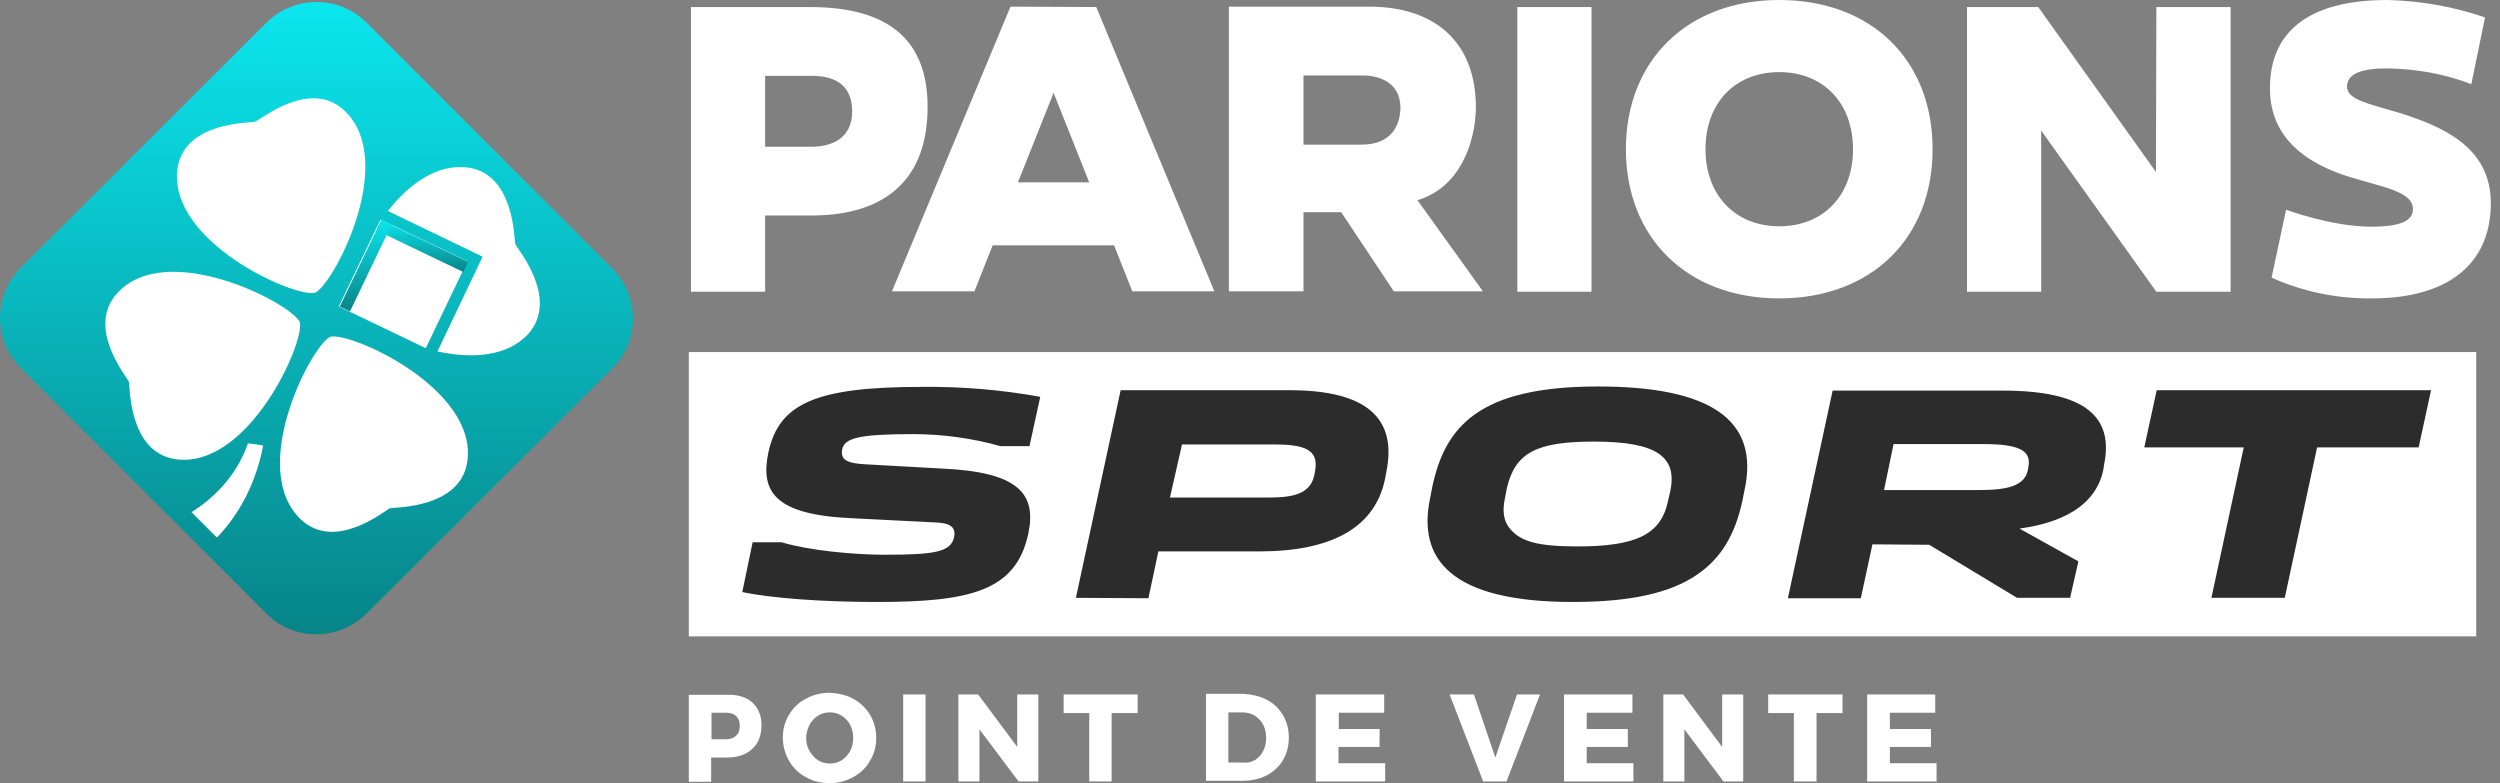
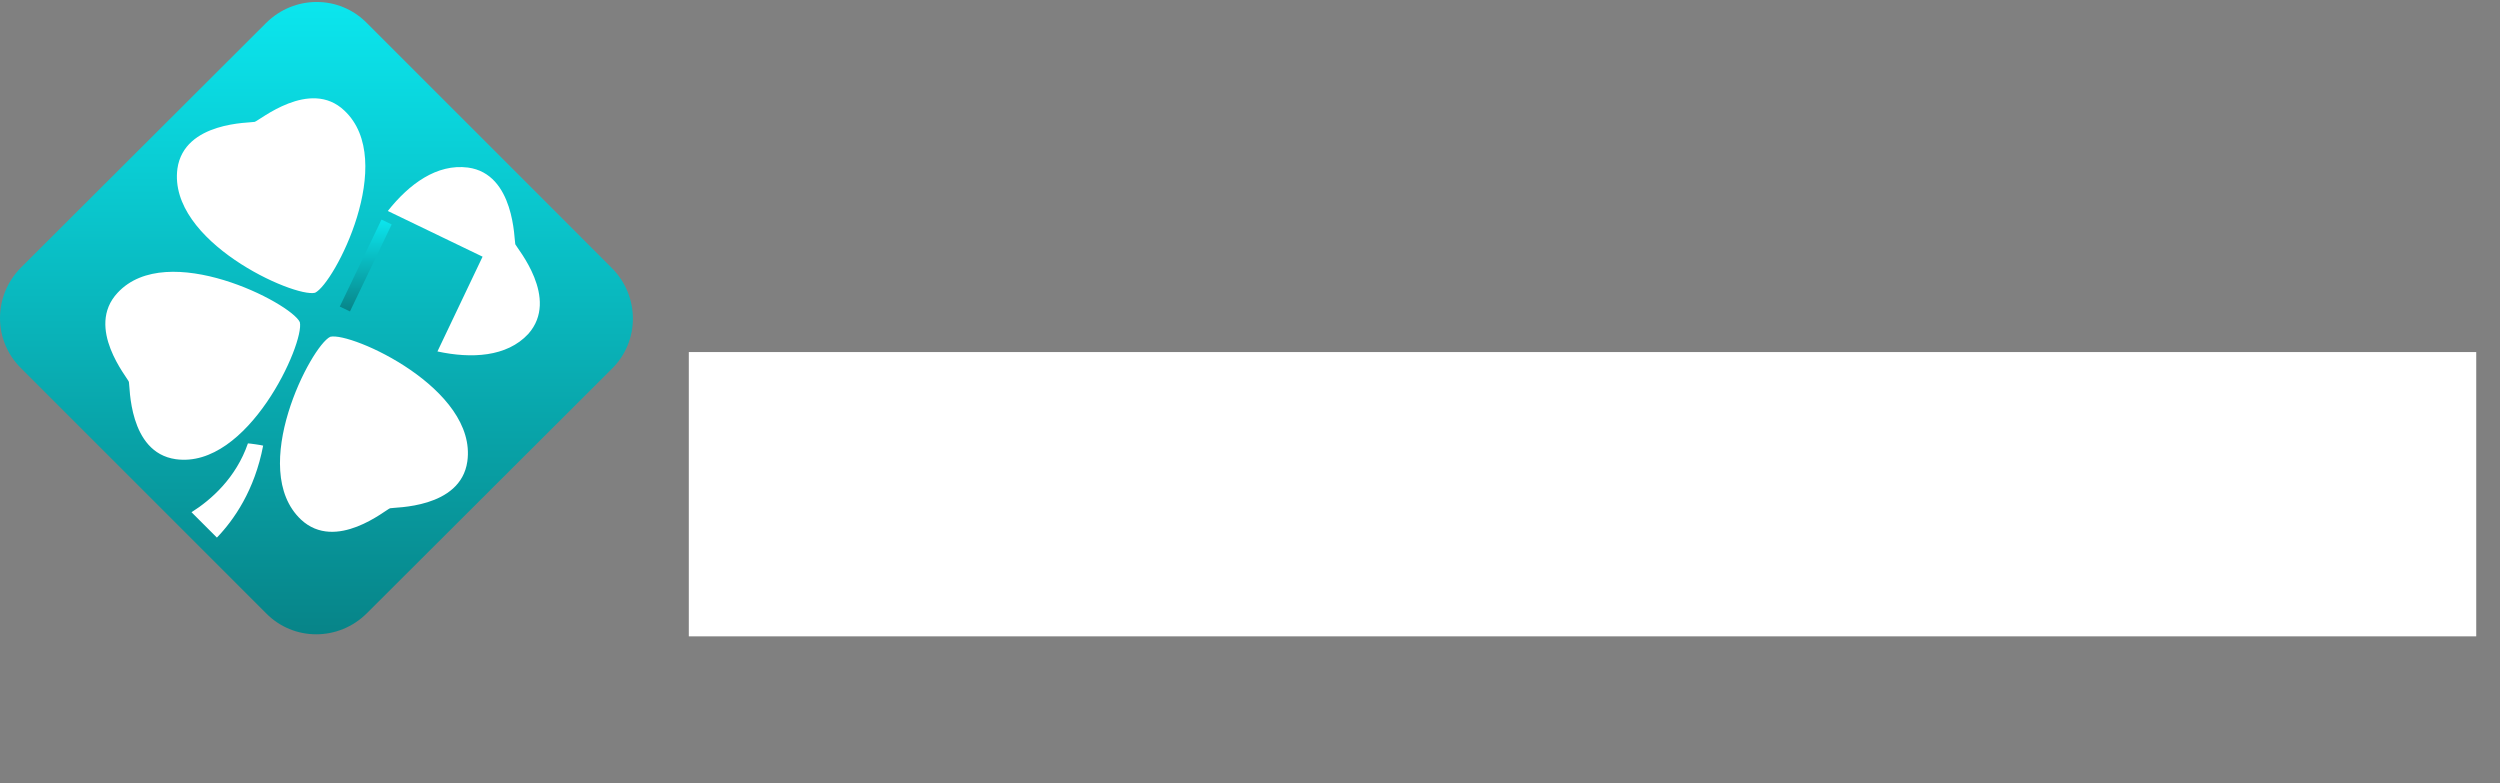
<svg xmlns="http://www.w3.org/2000/svg" width="166" height="52" viewBox="0 0 166 52" fill="none">
  <rect x="0" y="0" width="166" height="52" fill="#808080" stroke="none" />
-   <path d="M49.95 46.641C50.343 46.994 50.562 47.501 50.562 48.14C50.562 48.824 50.365 49.353 49.95 49.728C49.557 50.103 48.99 50.301 48.248 50.301H47.221V51.911H45.737V46.134H48.248C48.99 46.112 49.558 46.288 49.95 46.641ZM48.881 48.846C49.055 48.692 49.121 48.471 49.121 48.184C49.121 47.898 49.034 47.699 48.881 47.545C48.706 47.391 48.488 47.324 48.182 47.324H47.244V49.089H48.182C48.488 49.089 48.728 49.001 48.881 48.846ZM56.653 46.398C57.133 46.663 57.504 47.016 57.766 47.457C58.04 47.916 58.184 48.442 58.181 48.978C58.181 49.551 58.05 50.059 57.766 50.522C57.504 50.985 57.133 51.338 56.653 51.602C56.171 51.867 55.63 52.004 55.081 51.999C54.491 51.999 53.968 51.867 53.509 51.602C53.029 51.338 52.657 50.985 52.395 50.522C52.134 50.059 51.981 49.551 51.981 48.978C51.981 48.427 52.112 47.92 52.395 47.457C52.657 47.016 53.029 46.641 53.509 46.398C53.991 46.133 54.532 45.996 55.081 46.001C55.67 46.023 56.195 46.155 56.653 46.398ZM54.317 47.523C54.077 47.677 53.88 47.876 53.749 48.14C53.618 48.405 53.531 48.691 53.531 49C53.531 49.309 53.596 49.617 53.749 49.86C53.902 50.125 54.077 50.323 54.317 50.478C54.557 50.632 54.819 50.698 55.102 50.698C55.386 50.698 55.648 50.632 55.889 50.478C56.129 50.323 56.304 50.125 56.456 49.86C56.587 49.596 56.652 49.309 56.652 49C56.652 48.691 56.587 48.405 56.456 48.14C56.325 47.876 56.129 47.677 55.889 47.523C55.648 47.369 55.386 47.302 55.102 47.302C54.819 47.302 54.557 47.368 54.317 47.523ZM59.971 46.111H61.456V51.889H59.971V46.111ZM67.546 46.111H68.944V51.889H67.633L65.036 48.427V51.889H63.638V46.111H64.949L67.546 49.596V46.111ZM70.625 46.111H75.537V47.347H73.812V51.889H72.327V47.347H70.625V46.111ZM84.116 46.464C84.561 46.693 84.932 47.045 85.186 47.479C85.448 47.92 85.579 48.427 85.579 48.978C85.579 49.529 85.448 50.036 85.186 50.478C84.924 50.919 84.553 51.249 84.095 51.492C83.614 51.734 83.091 51.845 82.479 51.845H80.078V46.068H82.544C83.134 46.111 83.658 46.221 84.116 46.464ZM83.353 50.456C83.571 50.323 83.745 50.125 83.876 49.86C84.007 49.617 84.073 49.309 84.073 49C84.073 48.669 84.007 48.383 83.877 48.118C83.745 47.876 83.549 47.677 83.33 47.523C83.091 47.391 82.828 47.302 82.523 47.302H81.562V50.632H82.566C82.872 50.676 83.112 50.588 83.353 50.456ZM87.391 46.111H91.91V47.324H88.897V48.405H91.605V49.596H88.876V50.676H91.975V51.889H87.37V46.111L87.391 46.111ZM96.255 46.111H97.87L99.289 50.301L100.73 46.111H102.258L100.032 51.889H98.482L96.254 46.111L96.255 46.111ZM103.873 46.111H108.393V47.324H105.358V48.405H108.087V49.596H105.358V50.676H108.458V51.889H103.852V46.111H103.874L103.873 46.111ZM114.353 46.111H115.75V51.889H114.44L111.842 48.427V51.889H110.445V46.111H111.755L114.353 49.596V46.111ZM117.431 46.111H122.343V47.347H120.618V51.889H119.112V47.347H117.409V46.111H117.431H117.431ZM124.002 46.111H128.499V47.324H125.487V48.405H128.216V49.596H125.487V50.676H128.587V51.889H123.98V46.111L124.002 46.111Z" fill="white" />
  <path d="M164.422 42.254H45.737V23.377H164.422V42.254Z" fill="white" />
-   <path d="M104.433 39.971C96.343 39.971 94.086 37.136 94.968 33.036L95.105 32.321C95.957 28.331 98.187 25.662 106.112 25.662C113.459 25.662 116.899 27.808 115.826 32.596L115.688 33.284C115.193 35.568 114.23 37.108 112.689 38.154C110.9 39.393 108.203 39.971 104.433 39.971ZM105.837 29.321C102.012 29.321 100.608 30.064 100.058 32.404L99.921 33.119C99.755 33.917 99.838 34.55 100.196 35.018C100.884 35.953 102.094 36.283 104.736 36.283C108.698 36.283 110.322 35.458 110.763 33.229L110.9 32.651C111.395 30.34 110.047 29.321 105.837 29.321ZM58.176 39.971C54.653 39.971 51.214 39.723 49.287 39.311L49.975 36.008H51.901C53.745 36.559 56.717 36.834 58.726 36.834C62.001 36.834 63.129 36.669 63.349 35.678C63.486 35.018 63.129 34.715 62.055 34.687L56.607 34.412C51.434 34.192 50.471 32.651 51.021 30.037C51.736 26.762 54.213 25.689 61.23 25.689C63.872 25.662 66.486 25.881 69.073 26.349L68.357 29.624H66.431C64.55 29.097 62.606 28.829 60.652 28.826C56.937 28.826 56.084 29.101 55.919 29.844C55.809 30.477 56.139 30.78 57.571 30.835L62.496 31.11C67.614 31.33 68.853 32.761 68.274 35.458C67.449 39.283 64.34 39.971 58.176 39.971ZM146.838 39.696L148.985 29.706H142.38L143.206 25.909H161.423L160.598 29.706H153.856L151.709 39.696H146.838ZM133.933 39.696L128.099 36.173L124.329 36.145L123.558 39.723H118.715L121.687 25.936H132.969C138.419 25.936 140.372 27.643 139.711 30.862L139.656 31.22C139.023 34.164 135.804 34.853 134.098 35.1L138.005 37.274L137.455 39.696H133.933ZM125.099 32.541H131.153C132.805 32.541 134.401 32.458 134.648 31.22L134.676 31.055C134.924 29.899 134.07 29.486 131.649 29.486H125.732L125.099 32.541ZM71.439 39.696L74.411 25.909H85.611C90.702 25.909 92.793 27.726 92.05 31.358L91.968 31.798C91.307 34.99 88.5 36.614 83.603 36.614H76.915L76.255 39.723L71.439 39.696ZM77.686 33.036H84.263C85.969 33.036 87.07 32.761 87.29 31.441L87.317 31.303C87.538 30.064 86.987 29.514 84.703 29.514H78.484L77.686 33.036Z" fill="#2C2C2C" />
-   <path d="M61.592 7.1C61.592 2.697 59.061 0.468 53.778 0.468H45.879V19.372H50.806V14.309H53.943C58.896 14.282 61.592 11.833 61.592 7.1ZM53.915 9.741H50.806V5.036H53.914C55.676 5.036 56.584 5.834 56.584 7.403C56.584 9.274 55.098 9.741 53.914 9.741H53.915ZM165.391 13.484C165.391 17.501 162.584 19.813 157.492 19.813C155.199 19.841 152.928 19.371 150.833 18.437L151.796 13.924C151.796 13.924 154.823 15.052 157.438 15.052C159.749 15.052 160.217 14.502 160.217 13.869C160.217 12.686 158.098 12.411 155.842 11.695C153.475 10.925 150.723 9.384 150.723 5.862C150.723 2.174 153.2 0 158.538 0C160.74 0.055 162.914 0.44 165.005 1.156L164.097 5.586C162.308 4.898 160.41 4.568 158.483 4.54C156.749 4.54 155.842 4.926 155.842 5.751C155.842 6.632 157.272 6.88 159.474 7.54C162.088 8.393 165.391 9.713 165.391 13.484ZM143.183 0.468H148.109V19.372H143.183L135.534 8.668V19.372H130.608V0.468H135.341L143.156 11.42L143.183 0.468ZM118.142 0C112.061 0 107.96 3.99 107.96 9.907C107.96 15.823 112.061 19.813 118.142 19.813C124.224 19.813 128.324 15.851 128.324 9.907C128.324 3.963 124.251 0 118.142 0ZM118.142 15.025C115.225 15.025 113.244 12.961 113.244 9.907C113.244 6.852 115.197 4.788 118.142 4.788C121.086 4.788 123.04 6.852 123.04 9.907C123.04 12.961 121.086 15.025 118.142 15.025ZM67.096 0.441L59.226 19.345H64.702L65.912 16.291H73.975L75.186 19.345H80.635L72.792 0.468L67.096 0.441ZM67.591 12.109L69.958 6.165L72.325 12.109H67.591ZM100.75 0.469H105.676V19.373H100.75V0.468V0.469ZM97.999 7.128C97.999 2.89 95.385 0.441 90.899 0.441H81.598V19.345H86.552V14.089H89.055L92.55 19.345H98.466L94.119 13.291C96.925 12.466 97.971 9.494 97.998 7.127L97.999 7.128ZM90.404 9.604H86.552V5.009H90.459C91.394 5.009 92.99 5.339 92.99 7.183C92.963 8.228 92.468 9.604 90.404 9.604Z" fill="white" />
  <path d="M1.405 17.754L17.66 1.535C19.533 -0.337 22.529 -0.337 24.365 1.535L40.62 17.791C42.493 19.664 42.493 22.66 40.62 24.496L24.365 40.714C22.491 42.586 19.495 42.586 17.66 40.714L1.405 24.458C-0.468 22.623 -0.468 19.627 1.405 17.754Z" fill="url(#paint0_linear_1595_38036)" />
  <path d="M34.215 16.219C34.141 15.957 34.178 11.537 31.069 11.125C29.009 10.863 27.174 12.212 25.751 14.009L32.043 17.043L29.046 23.336C31.294 23.823 33.654 23.71 35.077 22.174C37.174 19.814 34.327 16.481 34.215 16.219ZM21.93 22.362C20.657 22.961 16.424 31.126 19.983 34.498C22.305 36.669 25.638 33.823 25.9 33.748C26.162 33.674 30.582 33.786 31.031 30.639C31.706 25.807 23.316 22.025 21.93 22.362ZM20.919 19.44C22.192 18.841 26.424 10.676 22.866 7.343C20.581 5.17 17.211 8.017 16.911 8.092C16.649 8.166 12.23 8.054 11.78 11.2C11.143 16.033 19.533 19.778 20.919 19.44ZM19.908 21.388C19.308 20.114 11.106 15.882 7.809 19.44C5.638 21.763 8.484 25.096 8.559 25.358C8.633 25.62 8.521 30.04 11.667 30.49C16.462 31.163 20.245 22.774 19.908 21.388ZM12.716 34.011L14.402 35.696C15.525 34.535 16.911 32.55 17.473 29.59C17.361 29.553 16.574 29.441 16.462 29.441C15.675 31.726 14.027 33.186 12.716 34.011Z" fill="white" />
-   <path d="M22.495 20.35L25.265 14.575L31.04 17.345L28.271 23.12L22.495 20.35Z" fill="white" />
-   <path d="M24.987 15.292L25.311 14.616L31.086 17.385L30.763 18.061L24.987 15.292Z" fill="url(#paint1_linear_1595_38036)" />
-   <path d="M22.562 20.355L25.332 14.58L26.007 14.904L23.238 20.679L22.562 20.355Z" fill="url(#paint2_linear_1595_38036)" />
+   <path d="M22.562 20.355L25.332 14.58L26.007 14.904L23.238 20.679Z" fill="url(#paint2_linear_1595_38036)" />
  <defs>
    <linearGradient id="paint0_linear_1595_38036" x1="21.012" y1="0.131" x2="21.012" y2="42.118" gradientUnits="userSpaceOnUse">
      <stop stop-color="#0BE6EE" />
      <stop offset="1" stop-color="#078488" />
    </linearGradient>
    <linearGradient id="paint1_linear_1595_38036" x1="28.036" y1="14.616" x2="28.036" y2="18.061" gradientUnits="userSpaceOnUse">
      <stop stop-color="#0BE6EE" />
      <stop offset="1" stop-color="#078488" />
    </linearGradient>
    <linearGradient id="paint2_linear_1595_38036" x1="24.285" y1="14.58" x2="24.285" y2="20.679" gradientUnits="userSpaceOnUse">
      <stop stop-color="#0BE6EE" />
      <stop offset="1" stop-color="#078488" />
    </linearGradient>
  </defs>
</svg>